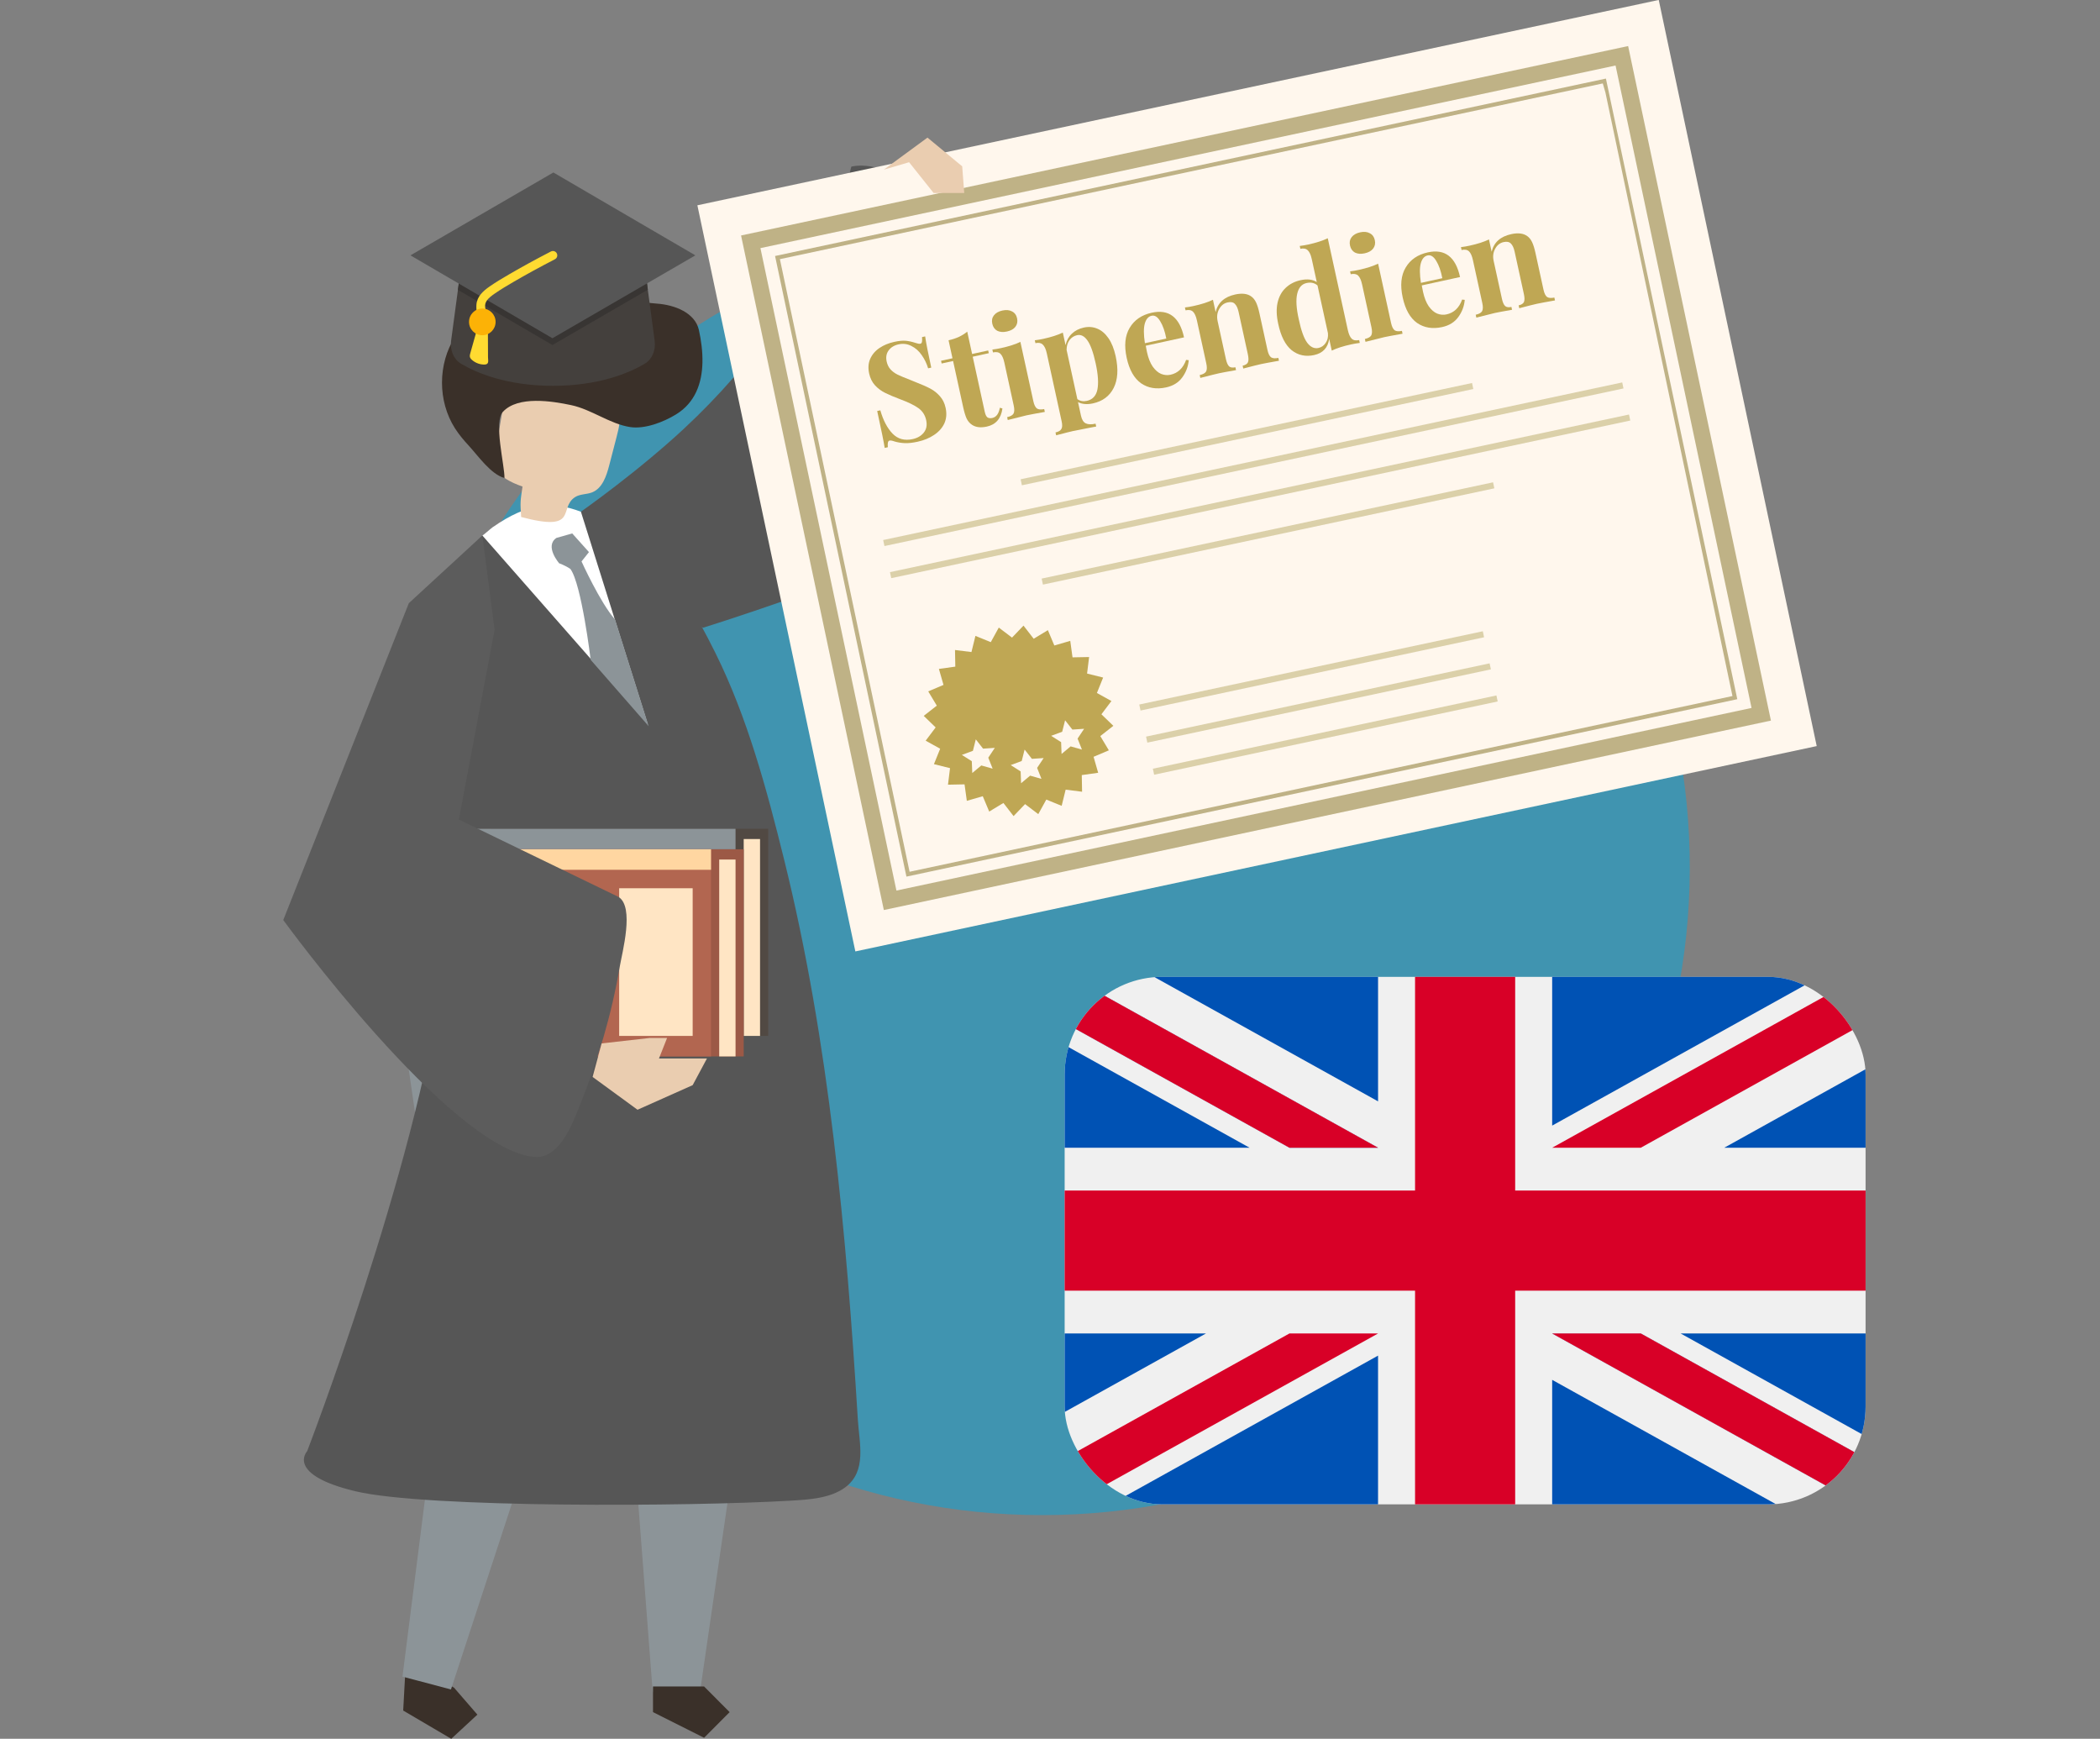
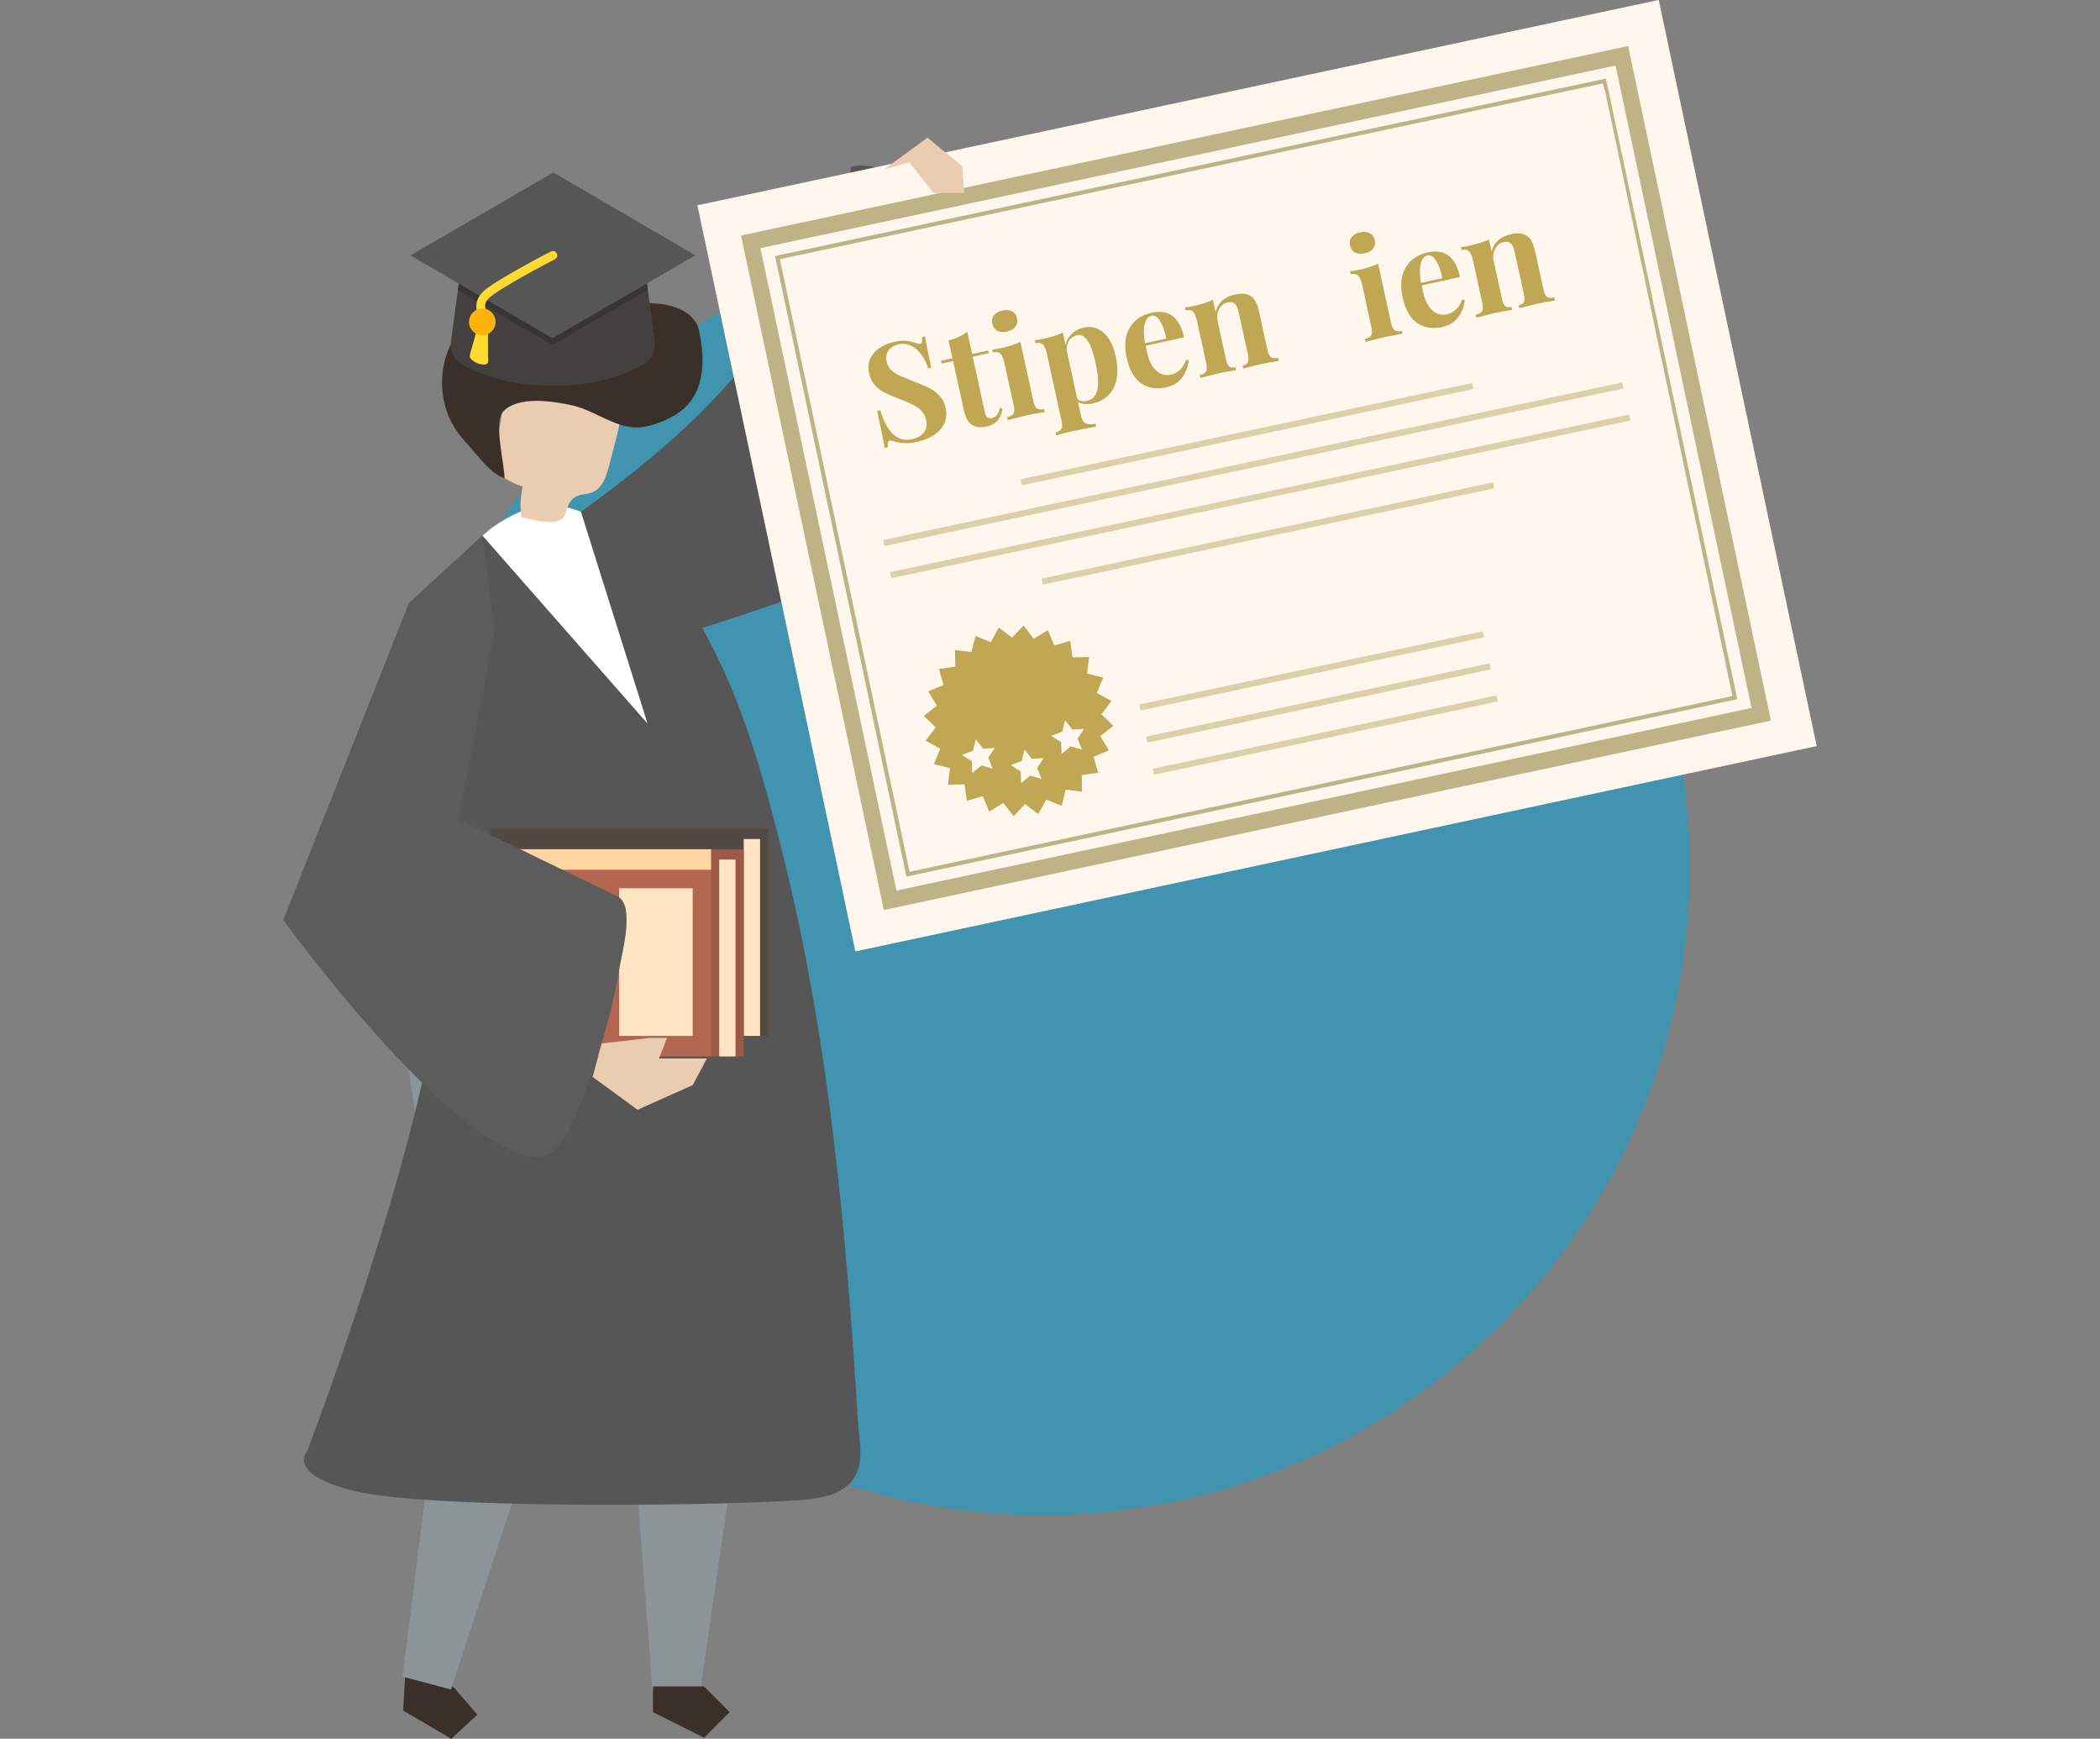
<svg xmlns="http://www.w3.org/2000/svg" width="215" height="178" viewBox="0 0 215 178" fill="none">
  <rect x="0" y="0" width="215" height="178" fill="#808080" stroke="none" />
  <g clip-path="url(#clip0)">
    <path opacity="0.5" d="M106.698 155.101C143.204 155.101 172.89 125.507 173.001 89C173.113 52.493 143.608 22.899 107.102 22.899C70.595 22.899 40.91 52.493 40.798 89C40.686 125.507 70.191 155.101 106.698 155.101Z" fill="#01A9E0" />
    <g clip-path="url(#clip1)">
      <path d="M191 99.666H109V154.334H191V99.666Z" fill="#F0F0F0" />
      <path d="M155.125 99.666H144.875V121.874H109V132.124H144.875V154.332H155.125V132.124H191V121.874H155.125V99.666Z" fill="#D80027" />
      <path d="M172.067 136.507L191 147.025V136.507H172.067Z" fill="#0052B4" />
      <path d="M158.913 136.507L191 154.333V149.292L167.987 136.507H158.913Z" fill="#0052B4" />
      <path d="M182.453 154.333L158.913 141.254V154.333H182.453Z" fill="#0052B4" />
      <path d="M158.913 136.507L191 154.333V149.292L167.987 136.507H158.913Z" fill="#F0F0F0" />
      <path d="M158.913 136.507L191 154.333V149.292L167.987 136.507H158.913Z" fill="#D80027" />
      <path d="M123.469 136.506L109 144.545V136.506H123.469Z" fill="#0052B4" />
      <path d="M141.086 138.773V154.333H113.082L141.086 138.773Z" fill="#0052B4" />
      <path d="M132.013 136.507L109 149.292V154.333L141.087 136.507H132.013Z" fill="#D80027" />
      <path d="M127.933 117.492L109 106.974V117.492H127.933Z" fill="#0052B4" />
      <path d="M141.087 117.492L109 99.666V104.707L132.013 117.492H141.087Z" fill="#0052B4" />
      <path d="M117.547 99.666L141.087 112.745V99.666H117.547Z" fill="#0052B4" />
      <path d="M141.087 117.492L109 99.666V104.707L132.013 117.492H141.087Z" fill="#F0F0F0" />
      <path d="M141.087 117.492L109 99.666V104.707L132.013 117.492H141.087Z" fill="#D80027" />
      <path d="M176.531 117.492L191 109.454V117.492H176.531Z" fill="#0052B4" />
      <path d="M158.913 115.226V99.666H186.918L158.913 115.226Z" fill="#0052B4" />
-       <path d="M167.987 117.492L191 104.707V99.666L158.913 117.492H167.987Z" fill="#D80027" />
    </g>
    <path d="M58.345 53.174C58.345 53.174 63.429 49.733 68.616 45.16C84.086 31.513 87.157 17.062 87.157 17.062C87.157 17.062 89.943 16.166 94.532 19.54C99.121 22.914 106.806 41.994 106.273 47.898C105.739 53.802 71.96 64.266 71.96 64.266L58.792 54.574L58.345 53.174Z" fill="#565656" />
    <path d="M41.422 172.493L41.28 175.107L46.201 178L48.875 175.525L46.488 172.77L41.567 169.877L41.422 172.493Z" fill="#3A3029" />
    <path d="M44.151 92.382L41.107 104.393L45.719 136.05L41.206 171.634L46.171 172.948L60.177 130.211L60.487 117.341L57.184 90.879L44.151 92.382Z" fill="#8C9498" />
    <path d="M77.567 96.468L77.953 129.993L71.663 173.219H66.825L63.771 133.333L57.152 93.449L77.567 96.468Z" fill="#8C9498" />
    <path d="M66.855 172.642V175.269L72.085 177.895L74.7 175.269L72.085 172.642H66.855Z" fill="#3A3029" />
    <path d="M56.159 51.463C56.159 51.463 49.168 52.706 46.48 58.847C43.791 64.988 47.88 80.982 45.203 100.377C42.525 119.772 31.443 148.565 31.443 148.565C31.443 148.565 29.199 150.948 36.422 152.665C43.645 154.383 70.67 154.233 80.972 153.62C82.797 153.511 84.994 153.396 86.526 152.266C88.778 150.606 87.973 147.738 87.827 145.334C86.65 126.201 84.892 106.652 80.282 88.007C78.507 80.829 76.521 73.426 73.216 66.783C69.097 58.511 65.351 53.644 56.159 51.463Z" fill="#565656" />
    <path d="M50.428 53.978C50.248 54.104 49.408 54.847 49.383 54.818C49.383 54.818 65.265 72.897 66.297 74.073L59.476 52.387C56.631 51.299 54.07 51.434 50.428 53.978Z" fill="white" />
    <path d="M58.881 50.885C57.132 52.007 59.32 54.507 53.356 52.926C53.254 51.373 53.268 51.349 53.496 49.808C52.277 49.38 50.87 48.738 50.657 47.459C50.59 47.056 50.659 46.644 50.728 46.243C51.013 44.581 51.297 42.918 51.579 41.253C51.677 40.678 51.782 40.086 52.093 39.592C52.639 38.727 53.699 38.347 54.702 38.171C57.265 37.719 60.06 38.274 62.051 39.958C62.58 40.405 63.06 40.944 63.294 41.599C63.656 42.609 63.389 43.722 63.119 44.761C62.87 45.719 62.621 46.676 62.373 47.635C62.086 48.738 61.672 49.989 60.617 50.405C60.052 50.625 59.389 50.562 58.881 50.885Z" fill="#EACDB0" />
    <path d="M71.916 37.132C71.945 35.992 71.784 34.837 71.558 33.798C71.169 32.011 69.071 31.207 67.252 31.081C63.328 30.808 59.54 29.021 55.708 30.401C53.517 31.188 50.575 31.379 48.594 32.49C47.766 32.954 47.105 33.678 46.591 34.478C44.81 37.249 44.806 41.066 46.578 43.844C46.976 44.467 47.452 45.036 47.952 45.578C48.987 46.703 50.226 48.523 51.648 48.939C51.679 47.661 50.515 43.203 51.491 42.154C53.04 40.489 56.546 41.064 58.471 41.471C60.57 41.914 62.444 43.405 64.524 43.72C66.02 43.947 67.931 43.208 69.202 42.429C71.201 41.209 71.866 39.191 71.916 37.132Z" fill="#3A3029" />
    <path d="M46.185 34.875C46.054 35.859 46.445 36.787 47.212 37.241C48.765 38.158 51.863 39.496 56.605 39.496C61.346 39.496 64.446 38.158 65.998 37.241C66.765 36.787 67.156 35.859 67.024 34.875L65.851 26.139H47.358L46.185 34.875Z" fill="#44403D" />
    <path d="M46.883 29.674L47.357 26.141H65.852L66.325 29.657L56.558 35.32L46.883 29.674Z" fill="#383533" />
    <path d="M42.022 26.141L56.655 17.657L71.193 26.141L56.559 34.625L42.022 26.141Z" fill="#565656" />
    <path d="M48.971 37.22C49.19 37.293 49.42 37.329 49.648 37.316C50.102 37.293 49.962 36.876 49.962 36.546C49.962 36.258 49.96 35.969 49.96 35.681C49.958 34.99 49.956 34.3 49.951 33.609C49.949 33.075 49.97 32.599 49.82 32.084C49.757 31.868 49.696 31.665 49.671 31.465C49.602 30.898 49.951 30.539 50.62 30.073C51.262 29.628 51.952 29.219 52.552 28.87C53.852 28.112 55.245 27.35 56.812 26.54C57.032 26.426 57.118 26.158 57.005 25.937C56.892 25.717 56.624 25.631 56.405 25.744C54.824 26.561 53.42 27.329 52.105 28.096C51.492 28.452 50.781 28.872 50.114 29.336C49.464 29.788 48.831 30.355 48.776 31.203C48.739 31.78 48.877 32.355 48.848 32.928C48.827 33.355 48.837 33.733 48.72 34.14C48.536 34.789 48.354 35.437 48.17 36.084C48.082 36.393 48.038 36.588 48.294 36.821C48.488 36.999 48.72 37.134 48.971 37.22Z" fill="#FFDB31" />
    <path d="M49.38 34.318C50.131 34.318 50.74 33.706 50.74 32.952C50.74 32.197 50.131 31.585 49.38 31.585C48.628 31.585 48.019 32.197 48.019 32.952C48.019 33.706 48.628 34.318 49.38 34.318Z" fill="#FCB206" />
-     <path d="M56.965 55.068L58.585 54.606L60.299 56.519L59.538 57.474C59.538 57.474 61.449 61.702 62.973 63.424L66.412 74.341L60.473 67.545C60.473 67.545 59.538 59.771 58.395 58.24C57.824 57.858 57.251 57.667 57.251 57.667C57.251 57.667 55.725 55.912 56.965 55.068Z" fill="#8C9498" />
    <path d="M169.823 -0.005L71.398 21.016L87.572 97.396L185.997 76.376L169.823 -0.005Z" fill="#FFF7ED" />
    <path d="M179.325 72.472L91.777 91.166L77.854 25.4L165.402 6.706L179.325 72.472ZM166.69 4.715L75.87 24.106L90.489 93.159L181.309 73.766L166.69 4.715Z" fill="#BFB286" />
    <path d="M164.364 9.469L177.371 71.253L93.124 89.242L79.847 26.529L164.094 8.541L164.364 9.469ZM164.416 8.043L79.352 26.206L92.802 89.739L177.866 71.576L164.416 8.043Z" fill="#BFB286" />
    <path d="M112.764 73.121L113.789 71.763L112.302 70.94L112.94 69.361L111.295 68.952L111.504 67.26L109.806 67.293L109.574 65.605L107.943 66.078L107.283 64.509L105.83 65.389L104.787 64.043L103.612 65.271L102.257 64.245L101.438 65.735L99.865 65.095L99.458 66.749L97.775 66.54L97.806 68.242L96.126 68.477L96.596 70.113L95.034 70.776L95.91 72.236L94.572 73.283L95.793 74.465L94.771 75.823L96.255 76.647L95.618 78.225L97.265 78.635L97.056 80.327L98.751 80.293L98.985 81.981L100.616 81.509L101.277 83.079L102.73 82.2L103.771 83.543L104.948 82.315L106.3 83.342L107.122 81.851L108.694 82.492L109.102 80.837L110.784 81.049L110.753 79.344L112.432 79.109L111.961 77.474L113.525 76.81L112.649 75.351L113.987 74.303L112.764 73.121Z" fill="#BFA754" />
    <path d="M105.466 79.403L104.54 80.178L104.494 78.969L103.476 78.322L104.604 77.904L104.901 76.733L105.648 77.682L106.85 77.602L106.181 78.608L106.626 79.733L105.466 79.403Z" fill="#FFF7ED" />
    <path d="M100.468 78.36L99.542 79.132L99.494 77.925L98.476 77.278L99.607 76.861L99.903 75.687L100.648 76.638L101.85 76.558L101.181 77.564L101.628 78.687L100.468 78.36Z" fill="#FFF7ED" />
    <path d="M109.611 76.407L108.685 77.182L108.637 75.972L107.619 75.326L108.748 74.908L109.045 73.737L109.791 74.686L110.993 74.606L110.324 75.611L110.77 76.735L109.611 76.407Z" fill="#FFF7ED" />
    <path d="M150.709 39.208L104.492 49.063L104.622 49.679L150.839 39.824L150.709 39.208Z" fill="#DBD0A9" />
    <path d="M152.861 49.374L106.645 59.229L106.775 59.845L152.991 49.99L152.861 49.374Z" fill="#DBD0A9" />
    <path d="M166.084 39.148L90.42 55.283L90.55 55.899L166.214 39.765L166.084 39.148Z" fill="#DBD0A9" />
    <path d="M151.812 64.621L116.639 72.121L116.769 72.737L151.942 65.237L151.812 64.621Z" fill="#DBD0A9" />
    <path d="M152.508 67.906L117.335 75.407L117.465 76.023L152.639 68.522L152.508 67.906Z" fill="#DBD0A9" />
    <path d="M153.205 71.192L118.031 78.692L118.162 79.308L153.335 71.808L153.205 71.192Z" fill="#DBD0A9" />
    <path d="M166.779 42.434L91.115 58.569L91.246 59.185L166.909 43.05L166.779 42.434Z" fill="#DBD0A9" />
    <path d="M90.487 17.367L94.957 14.088L98.511 17.027L98.72 19.756H95.584L93.075 16.607L90.487 17.367Z" fill="#EACDB0" />
    <path d="M78.65 84.841H50.219V106.046H78.65V84.841Z" fill="#514943" />
-     <path d="M75.305 84.841H46.874V106.046H75.305V84.841Z" fill="#514943" />
-     <path d="M75.305 84.841H46.874V86.94H75.305V84.841Z" fill="#8C9498" />
+     <path d="M75.305 84.841H46.874H75.305V84.841Z" fill="#8C9498" />
    <path d="M77.814 85.891H76.142V106.046H77.814V85.891Z" fill="#FFE5C4" />
    <path d="M73.424 88.83H65.898V103.946H73.424V88.83Z" fill="#FFE5C4" />
    <path d="M76.141 86.94H47.71V108.145H76.141V86.94Z" fill="#9C5946" />
    <path d="M72.797 86.94H44.365V108.145H72.797V86.94Z" fill="#B26650" />
    <path d="M72.797 86.94H44.365V89.04H72.797V86.94Z" fill="#FFD6A1" />
    <path d="M75.305 87.99H73.633V108.145H75.305V87.99Z" fill="#FFE5C4" />
    <path d="M70.916 90.929H63.39V106.046H70.916V90.929Z" fill="#FFE5C4" />
    <path d="M49.383 54.818L41.857 61.746L29 94.183C29 94.183 45.885 117.415 54.611 118.433C57.26 118.735 58.594 115.065 59.371 113.136C61.209 108.58 62.626 103.822 63.448 98.975C63.703 97.471 64.972 92.852 63.329 91.82L46.979 83.896L50.637 64.476L49.383 54.818Z" fill="#5C5C5C" />
    <path d="M60.672 110.245L65.271 113.604L70.916 111.085L72.379 108.355H67.466L68.296 106.256H66.525L61.598 106.814L60.672 110.245Z" fill="#EACDB0" />
    <path d="M91.551 34.998C92.035 34.892 92.431 34.854 92.74 34.884C93.048 34.914 93.371 34.985 93.707 35.096C93.822 35.13 93.92 35.157 94.003 35.178C94.094 35.197 94.168 35.2 94.224 35.188C94.308 35.17 94.363 35.109 94.389 35.006C94.413 34.893 94.416 34.727 94.397 34.507L94.718 34.437C94.808 35.07 95.016 36.136 95.343 37.633L95.022 37.703C94.875 37.209 94.654 36.756 94.359 36.343C94.074 35.928 93.724 35.619 93.309 35.417C92.902 35.204 92.466 35.148 92.001 35.25C91.545 35.35 91.202 35.561 90.97 35.885C90.746 36.197 90.682 36.572 90.777 37.009C90.848 37.334 90.98 37.603 91.173 37.814C91.365 38.025 91.609 38.206 91.905 38.356C92.199 38.496 92.644 38.681 93.24 38.912L93.753 39.121C94.382 39.364 94.883 39.586 95.258 39.786C95.633 39.987 95.958 40.247 96.233 40.567C96.515 40.876 96.708 41.268 96.811 41.742C96.942 42.337 96.898 42.873 96.68 43.349C96.461 43.816 96.108 44.21 95.623 44.531C95.147 44.849 94.588 45.079 93.946 45.219C93.425 45.333 92.982 45.381 92.618 45.363C92.253 45.345 91.91 45.289 91.587 45.194C91.354 45.108 91.181 45.078 91.07 45.102C90.986 45.12 90.932 45.186 90.908 45.298C90.882 45.401 90.878 45.563 90.897 45.783L90.576 45.853C90.485 45.259 90.229 43.999 89.808 42.074L90.129 42.004C90.422 43.031 90.84 43.827 91.382 44.391C91.922 44.945 92.606 45.132 93.434 44.951C93.936 44.841 94.321 44.616 94.587 44.275C94.854 43.934 94.932 43.512 94.823 43.01C94.709 42.489 94.444 42.079 94.028 41.78C93.611 41.481 92.99 41.179 92.163 40.872C91.525 40.631 91.01 40.413 90.616 40.216C90.222 40.02 89.879 39.763 89.585 39.447C89.29 39.122 89.09 38.718 88.984 38.234C88.862 37.676 88.899 37.176 89.094 36.733C89.297 36.279 89.616 35.908 90.049 35.618C90.483 35.328 90.984 35.122 91.551 34.998Z" fill="#BFA754" />
    <path d="M99.526 36.237L101.172 35.877L101.233 36.156L99.587 36.516L100.819 42.153C100.88 42.432 100.97 42.621 101.089 42.722C101.216 42.811 101.386 42.833 101.6 42.786C102 42.698 102.256 42.35 102.366 41.741L102.631 41.815C102.487 42.85 101.954 43.469 101.033 43.67C100.419 43.804 99.92 43.748 99.534 43.5C99.296 43.348 99.109 43.135 98.971 42.863C98.841 42.58 98.72 42.182 98.608 41.671L97.578 36.955L96.406 37.211L96.345 36.932L97.517 36.676L97.114 34.834C97.886 34.666 98.523 34.37 99.026 33.949L99.526 36.237Z" fill="#BFA754" />
    <path d="M102.626 31.788C103.016 31.702 103.345 31.733 103.611 31.88C103.884 32.015 104.057 32.25 104.13 32.585C104.203 32.919 104.145 33.21 103.955 33.456C103.773 33.691 103.486 33.851 103.095 33.936C102.705 34.022 102.373 33.997 102.099 33.862C101.834 33.715 101.664 33.474 101.591 33.139C101.518 32.805 101.572 32.52 101.755 32.285C101.945 32.039 102.235 31.873 102.626 31.788ZM105.794 41.065C105.877 41.447 106 41.697 106.163 41.818C106.333 41.927 106.581 41.946 106.906 41.875L106.97 42.168C106.032 42.334 105.409 42.45 105.102 42.517C104.814 42.581 104.172 42.74 103.175 42.997L103.111 42.704C103.446 42.631 103.663 42.51 103.763 42.342C103.861 42.165 103.868 41.886 103.784 41.504L102.824 37.109C102.73 36.682 102.597 36.384 102.424 36.217C102.251 36.05 101.997 36.004 101.663 36.077L101.599 35.784C101.902 35.747 102.194 35.698 102.473 35.637C103.301 35.456 103.965 35.242 104.467 34.996L105.794 41.065Z" fill="#BFA754" />
    <path d="M110.966 33.532C111.449 33.426 111.906 33.463 112.335 33.642C112.773 33.819 113.156 34.145 113.484 34.619C113.812 35.093 114.058 35.707 114.222 36.46C114.513 37.79 114.444 38.877 114.014 39.722C113.592 40.555 112.883 41.08 111.888 41.297C111.609 41.358 111.336 41.379 111.068 41.36C110.81 41.338 110.577 41.272 110.367 41.162L110.672 42.557C110.762 42.967 110.926 43.228 111.165 43.341C111.404 43.455 111.738 43.465 112.166 43.371L112.23 43.664L111.85 43.733C110.812 43.93 110.153 44.06 109.874 44.121C109.595 44.182 109.013 44.328 108.128 44.561L108.064 44.268C108.371 44.2 108.57 44.084 108.66 43.918C108.762 43.759 108.773 43.499 108.694 43.136L107.169 36.16C107.076 35.732 106.938 35.436 106.755 35.271C106.583 35.104 106.333 35.056 106.008 35.127L105.944 34.834C106.247 34.797 106.539 34.748 106.818 34.687C107.627 34.51 108.292 34.297 108.812 34.046L109.093 35.33C109.195 34.859 109.407 34.472 109.73 34.167C110.052 33.853 110.463 33.642 110.966 33.532ZM111.262 41.04C111.857 40.91 112.221 40.523 112.353 39.88C112.483 39.228 112.425 38.334 112.177 37.2C111.929 36.065 111.645 35.279 111.325 34.842C111.015 34.403 110.664 34.226 110.274 34.312C109.957 34.381 109.697 34.55 109.493 34.819C109.298 35.086 109.2 35.419 109.199 35.818L110.3 40.855C110.578 41.057 110.899 41.119 111.262 41.04Z" fill="#BFA754" />
    <path d="M119.837 38.362C120.599 38.195 121.132 37.689 121.434 36.843L121.704 36.872C121.65 37.517 121.428 38.106 121.038 38.64C120.655 39.162 120.105 39.502 119.389 39.658C118.403 39.874 117.549 39.734 116.827 39.239C116.112 38.732 115.62 37.865 115.352 36.637C115.077 35.382 115.18 34.355 115.658 33.559C116.135 32.753 116.89 32.237 117.922 32.011C119.671 31.629 120.771 32.471 121.222 34.536L117.302 35.392C117.323 35.534 117.366 35.754 117.431 36.051C117.565 36.665 117.761 37.158 118.018 37.531C118.284 37.902 118.572 38.151 118.883 38.278C119.202 38.403 119.52 38.431 119.837 38.362ZM117.903 32.323C117.568 32.396 117.335 32.666 117.203 33.134C117.078 33.59 117.083 34.256 117.216 35.133L119.406 34.655C119.264 33.916 119.058 33.328 118.787 32.89C118.523 32.441 118.228 32.252 117.903 32.323Z" fill="#BFA754" />
    <path d="M126.462 30.145C127.169 29.991 127.72 30.06 128.115 30.354C128.312 30.496 128.474 30.7 128.6 30.964C128.726 31.229 128.841 31.599 128.944 32.073L129.765 35.826C129.848 36.208 129.971 36.459 130.134 36.579C130.304 36.688 130.552 36.707 130.877 36.636L130.941 36.929C130.003 37.095 129.385 37.21 129.087 37.275C128.808 37.336 128.208 37.487 127.286 37.728L127.222 37.435C127.501 37.374 127.681 37.261 127.762 37.097C127.841 36.924 127.839 36.647 127.756 36.265L126.807 31.926C126.724 31.545 126.596 31.271 126.423 31.104C126.259 30.935 126.015 30.886 125.689 30.957C125.308 31.041 125.017 31.27 124.816 31.645C124.613 32.011 124.562 32.422 124.662 32.878L125.509 36.756C125.593 37.138 125.706 37.391 125.85 37.515C125.993 37.63 126.203 37.657 126.482 37.596L126.546 37.889C125.682 38.039 125.102 38.147 124.804 38.212C124.525 38.273 123.887 38.431 122.891 38.688L122.827 38.395C123.162 38.322 123.379 38.201 123.479 38.033C123.576 37.856 123.583 37.577 123.5 37.195L122.54 32.8C122.446 32.373 122.313 32.075 122.14 31.908C121.967 31.741 121.713 31.695 121.378 31.768L121.314 31.475C121.618 31.438 121.909 31.389 122.188 31.328C123.016 31.147 123.681 30.933 124.183 30.687L124.457 31.943C124.687 30.986 125.355 30.387 126.462 30.145Z" fill="#BFA754" />
-     <path d="M137.99 33.78C138.084 34.208 138.217 34.505 138.39 34.672C138.563 34.839 138.817 34.886 139.151 34.813L139.215 35.106C138.921 35.141 138.63 35.19 138.341 35.253C137.513 35.434 136.849 35.647 136.347 35.893L136.085 34.694C135.951 35.6 135.438 36.151 134.545 36.346C133.671 36.537 132.904 36.373 132.245 35.854C131.593 35.324 131.132 34.416 130.861 33.131C130.682 32.312 130.661 31.596 130.8 30.98C130.946 30.354 131.221 29.851 131.625 29.47C132.036 29.078 132.544 28.816 133.149 28.684C133.828 28.535 134.382 28.599 134.813 28.875L134.295 26.503C134.201 26.076 134.063 25.779 133.881 25.614C133.708 25.448 133.459 25.4 133.133 25.471L133.069 25.178C133.373 25.141 133.665 25.092 133.944 25.031C134.753 24.854 135.418 24.64 135.938 24.39L137.99 33.78ZM134.986 35.621C135.293 35.554 135.539 35.383 135.722 35.109C135.915 34.833 135.993 34.499 135.957 34.108L134.889 29.224C134.588 28.959 134.214 28.875 133.767 28.973C133.274 29.08 132.955 29.447 132.809 30.074C132.663 30.7 132.718 31.575 132.973 32.698C133.212 33.835 133.498 34.63 133.831 35.084C134.173 35.535 134.558 35.714 134.986 35.621Z" fill="#BFA754" />
    <path d="M139.25 23.783C139.641 23.698 139.969 23.728 140.235 23.875C140.508 24.01 140.682 24.245 140.755 24.58C140.828 24.915 140.77 25.205 140.58 25.451C140.397 25.686 140.111 25.846 139.72 25.932C139.329 26.017 138.997 25.992 138.724 25.857C138.458 25.711 138.289 25.47 138.215 25.135C138.142 24.8 138.197 24.515 138.379 24.28C138.569 24.034 138.86 23.869 139.25 23.783ZM142.418 33.061C142.502 33.442 142.625 33.693 142.787 33.813C142.957 33.922 143.205 33.941 143.531 33.87L143.595 34.163C142.656 34.329 142.034 34.446 141.727 34.513C141.439 34.576 140.796 34.736 139.8 34.993L139.736 34.7C140.071 34.626 140.288 34.506 140.388 34.338C140.485 34.161 140.492 33.881 140.409 33.5L139.449 29.105C139.355 28.677 139.222 28.38 139.049 28.213C138.876 28.046 138.622 27.999 138.287 28.072L138.223 27.779C138.527 27.742 138.818 27.693 139.097 27.632C139.925 27.451 140.59 27.238 141.092 26.991L142.418 33.061Z" fill="#BFA754" />
    <path d="M148.095 32.185C148.858 32.019 149.391 31.512 149.693 30.667L149.962 30.696C149.909 31.341 149.687 31.93 149.296 32.464C148.913 32.986 148.364 33.325 147.648 33.482C146.662 33.697 145.808 33.558 145.085 33.063C144.371 32.556 143.879 31.689 143.611 30.461C143.336 29.206 143.438 28.179 143.917 27.383C144.394 26.577 145.149 26.061 146.181 25.835C147.93 25.453 149.03 26.294 149.481 28.36L145.561 29.216C145.582 29.358 145.625 29.578 145.69 29.875C145.824 30.489 146.02 30.982 146.276 31.355C146.543 31.726 146.831 31.974 147.141 32.102C147.461 32.227 147.779 32.255 148.095 32.185ZM146.161 26.147C145.827 26.22 145.593 26.49 145.462 26.957C145.337 27.413 145.341 28.08 145.475 28.957L147.665 28.479C147.523 27.74 147.317 27.151 147.046 26.714C146.782 26.265 146.487 26.076 146.161 26.147Z" fill="#BFA754" />
    <path d="M154.721 23.969C155.427 23.814 155.979 23.884 156.374 24.178C156.571 24.32 156.732 24.523 156.858 24.788C156.985 25.053 157.099 25.423 157.203 25.897L158.023 29.65C158.107 30.032 158.23 30.282 158.393 30.403C158.563 30.512 158.81 30.531 159.136 30.459L159.2 30.753C158.262 30.919 157.644 31.034 157.346 31.099C157.067 31.16 156.466 31.311 155.544 31.552L155.48 31.259C155.759 31.198 155.94 31.085 156.021 30.921C156.1 30.748 156.098 30.471 156.014 30.089L155.066 25.75C154.983 25.369 154.854 25.095 154.682 24.928C154.518 24.759 154.273 24.71 153.948 24.781C153.566 24.864 153.275 25.094 153.075 25.469C152.872 25.835 152.821 26.246 152.92 26.701L153.768 30.58C153.851 30.962 153.965 31.214 154.109 31.339C154.251 31.454 154.462 31.481 154.741 31.42L154.805 31.713C153.941 31.863 153.36 31.97 153.063 32.035C152.784 32.096 152.146 32.255 151.15 32.512L151.085 32.219C151.42 32.146 151.638 32.025 151.737 31.857C151.835 31.68 151.842 31.401 151.759 31.019L150.798 26.624C150.705 26.197 150.572 25.899 150.399 25.732C150.226 25.565 149.972 25.518 149.637 25.592L149.573 25.299C149.877 25.262 150.168 25.212 150.447 25.151C151.275 24.971 151.94 24.757 152.442 24.511L152.716 25.767C152.945 24.81 153.614 24.211 154.721 23.969Z" fill="#BFA754" />
  </g>
  <defs>
    <clipPath id="clip0">
      <rect width="215" height="178" fill="white" />
    </clipPath>
    <clipPath id="clip1">
-       <rect x="109" y="100" width="82" height="54" rx="10" fill="white" />
-     </clipPath>
+       </clipPath>
  </defs>
</svg>